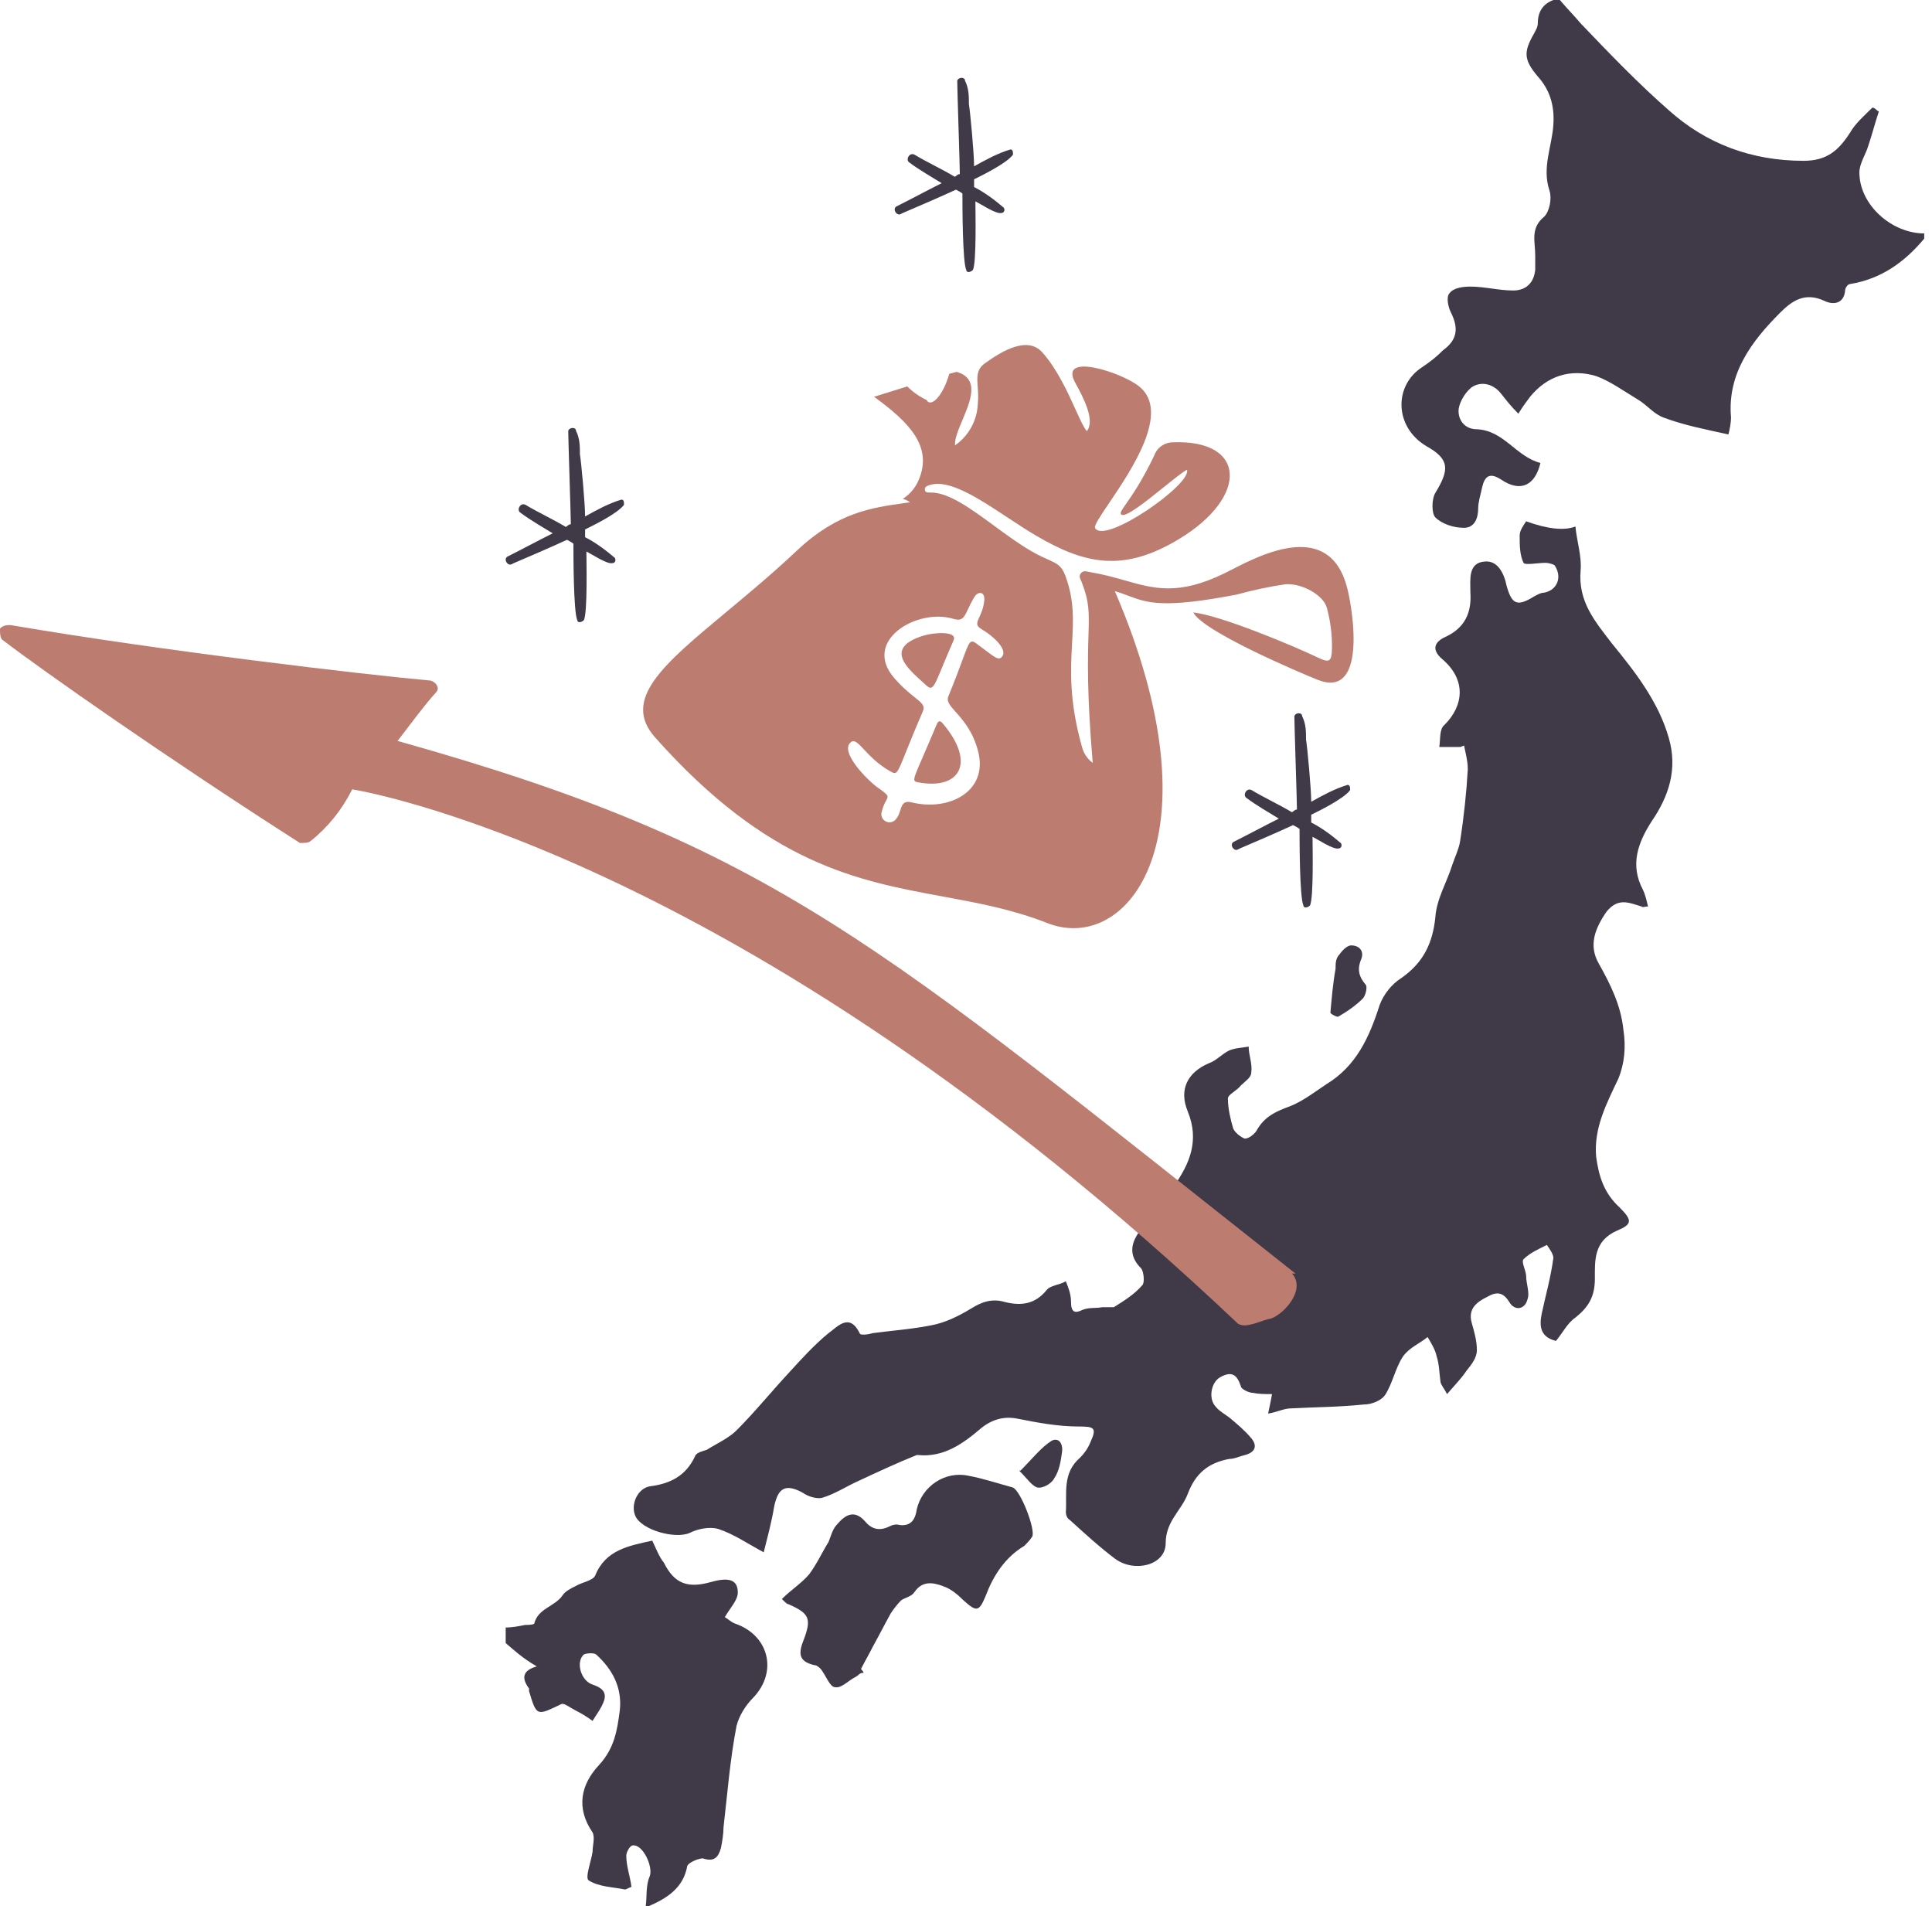
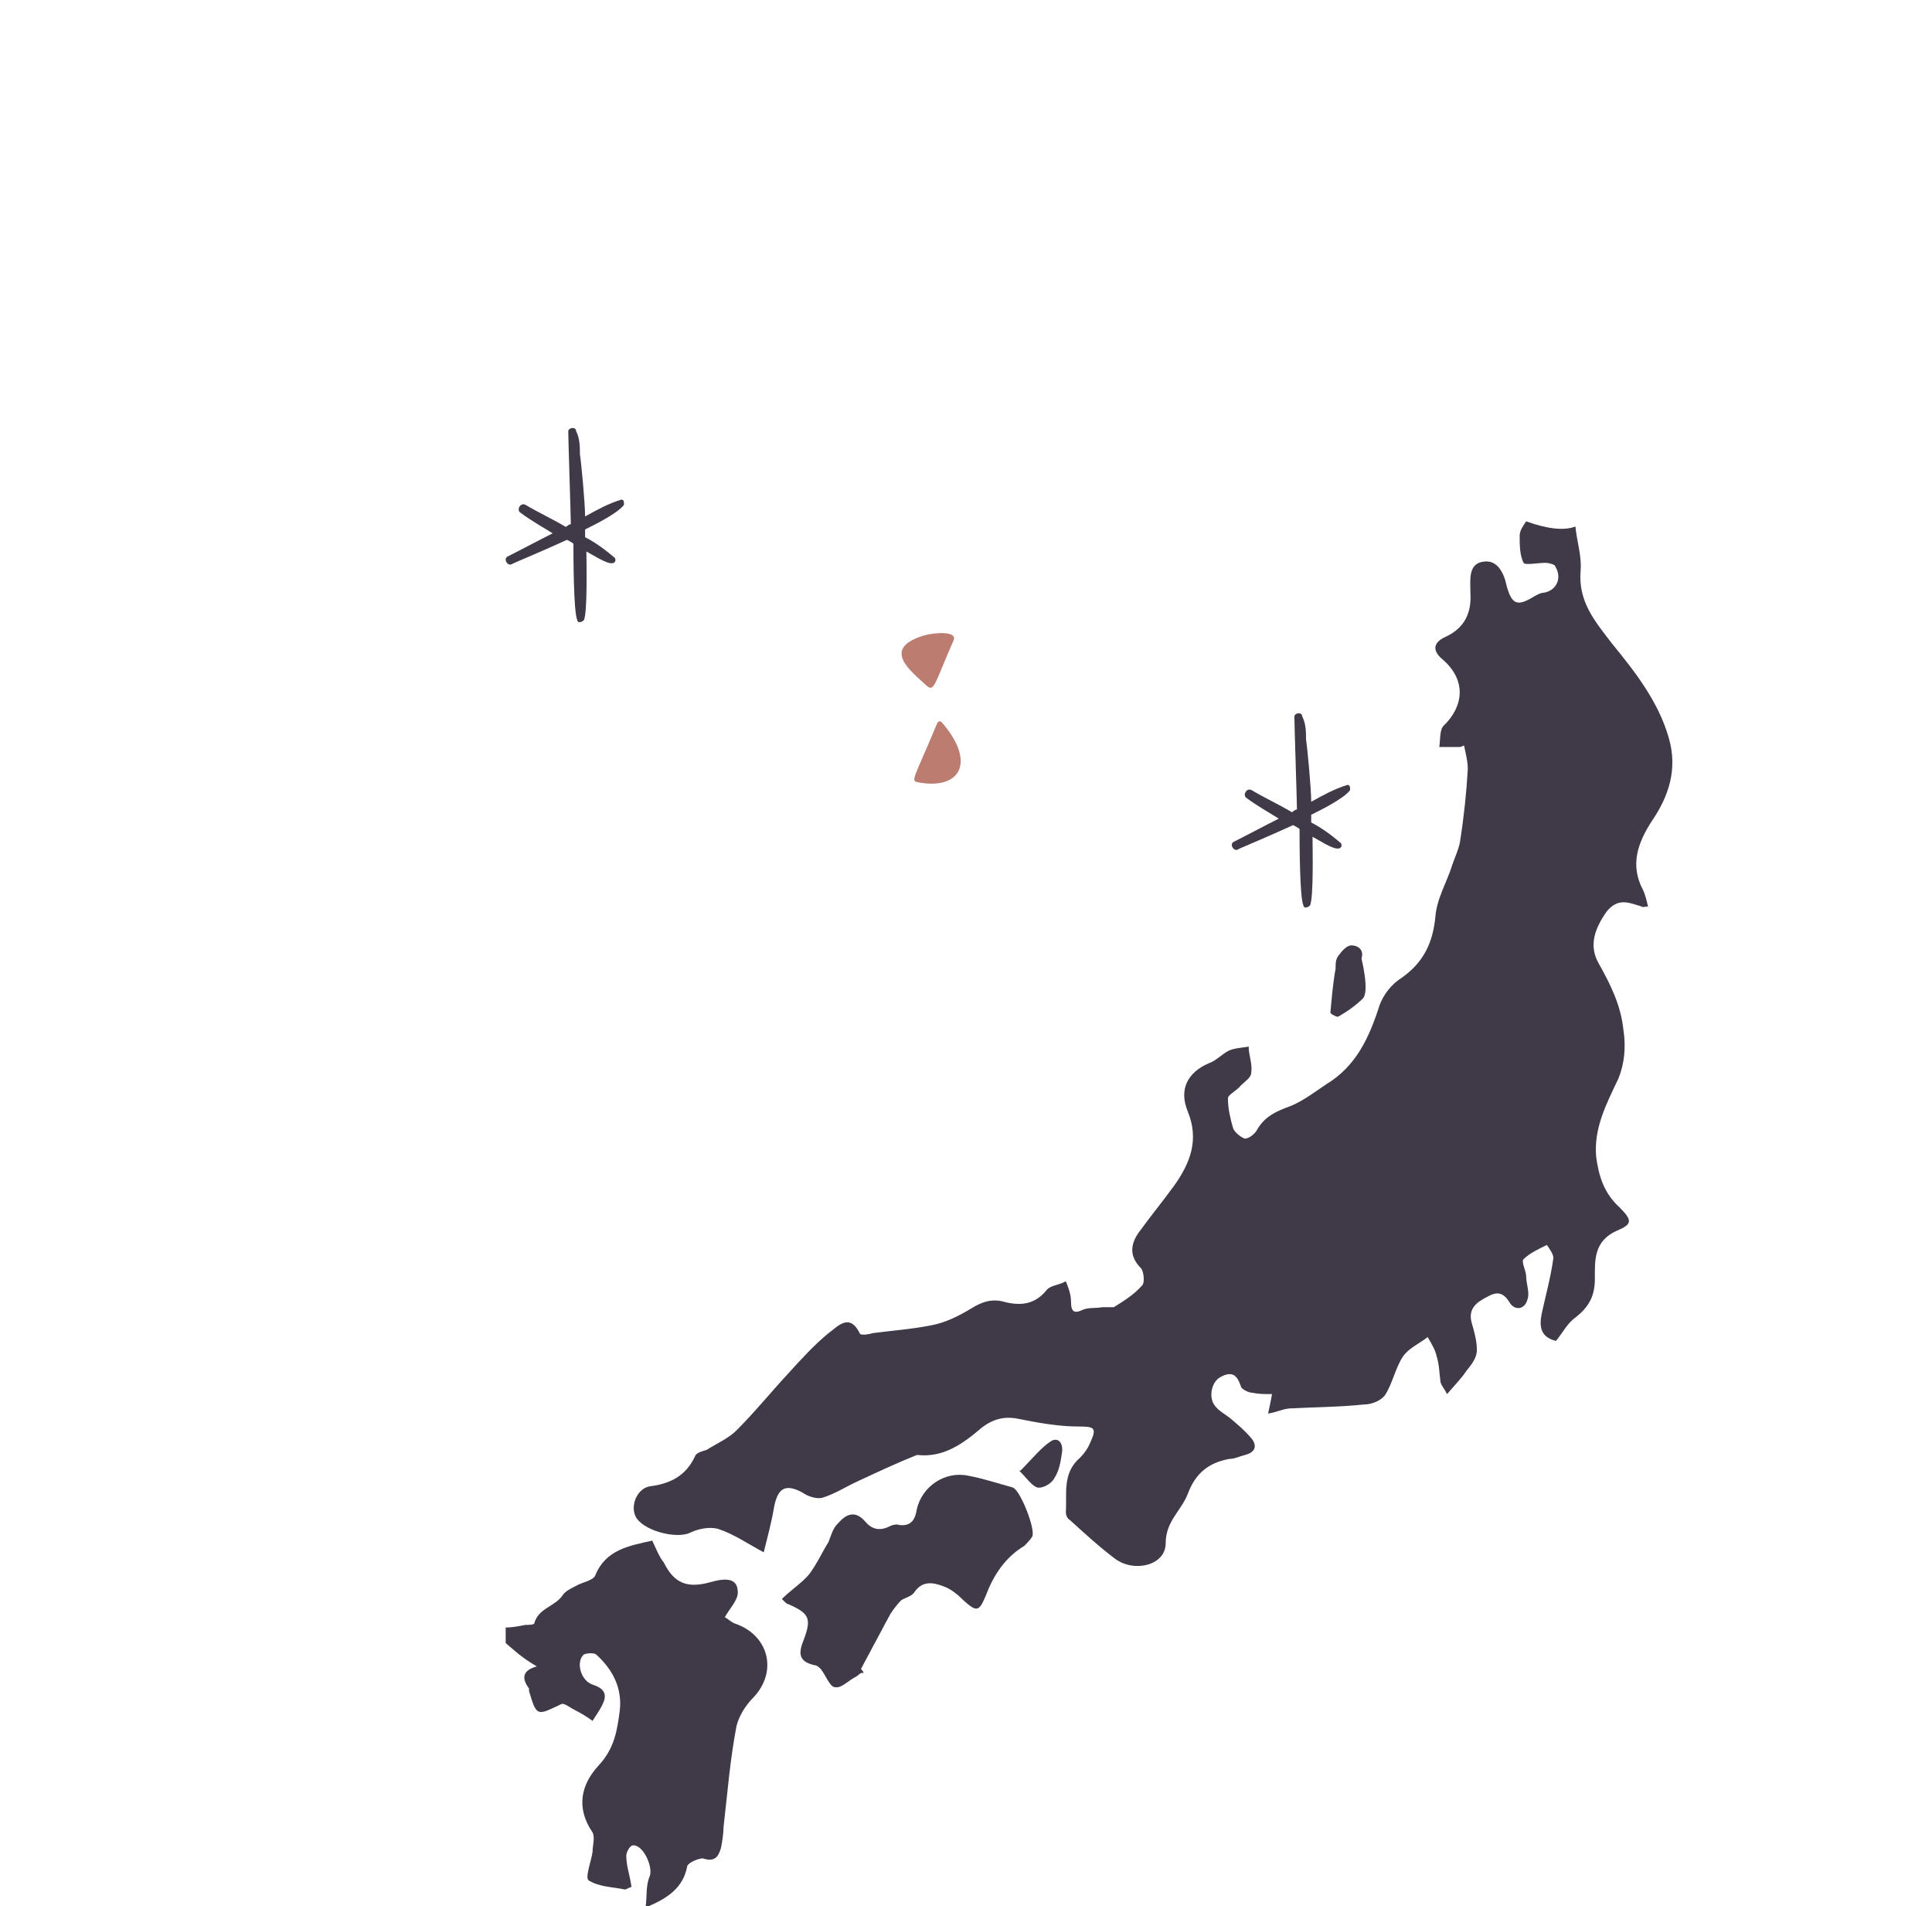
<svg xmlns="http://www.w3.org/2000/svg" width="149" height="147" viewBox="0 0 149 147" fill="none">
-   <path d="M148.4 18.4C146.9 20.2 145.1 21.5 142.7 21.9C142.5 21.9 142.3 22.2 142.3 22.4C142.2 23.5 141.3 23.5 140.7 23.2C139.2 22.5 138.2 23.2 137.3 24.1C135.1 26.3 133.2 28.8 133.5 32.2C133.5 32.6 133.4 33.1 133.3 33.5C131.5 33.1 129.9 32.8 128.3 32.2C127.5 31.9 127 31.2 126.3 30.8C125.3 30.2 124.2 29.4 123.1 29C121.1 28.4 119.3 29 118 30.6C117.7 31 117.4 31.4 117.1 31.9C116.5 31.3 116.2 30.9 115.8 30.4C115.2 29.6 114.3 29.4 113.6 29.8C113.1 30.1 112.6 30.9 112.5 31.5C112.4 32.3 112.9 33.1 113.9 33.1C116 33.2 116.9 35.2 118.8 35.7C118.4 37.4 117.3 38 115.8 37C114.9 36.4 114.5 36.7 114.3 37.6C114.2 38.1 114 38.7 114 39.2C114 40 113.7 40.7 112.9 40.7C112.1 40.7 111.2 40.4 110.7 39.9C110.4 39.6 110.4 38.5 110.7 38C111.8 36.2 111.8 35.4 110 34.4C107.5 32.9 107.5 29.7 109.7 28.3C110.3 27.9 110.8 27.5 111.3 27C112.4 26.2 112.5 25.3 111.9 24.1C111.7 23.7 111.5 22.9 111.8 22.6C112.1 22.2 112.8 22.1 113.4 22.1C114.5 22.1 115.6 22.4 116.7 22.4C117.7 22.4 118.3 21.8 118.4 20.8C118.4 20.4 118.4 20.1 118.4 19.7C118.4 18.6 118 17.6 119.1 16.7C119.5 16.3 119.7 15.3 119.5 14.7C118.9 12.9 119.7 11.3 119.8 9.6C119.9 8.1 119.5 6.9 118.6 5.9C117.5 4.6 117.5 4 118.3 2.6C118.4 2.4 118.6 2.1 118.6 1.8C118.6 0.9 119 0.3 119.8 0C120 0 120.1 0 120.3 0C120.8 0.6 121.4 1.2 121.9 1.8C124.1 4.1 126.3 6.4 128.7 8.5C131.6 11.1 135.1 12.4 139.1 12.4C140.9 12.4 141.8 11.6 142.7 10.2C143.1 9.5 143.8 8.9 144.4 8.3C144.6 8.3 144.7 8.5 144.9 8.6C144.6 9.5 144.4 10.3 144.1 11.2C143.9 11.9 143.4 12.6 143.4 13.3C143.4 15.8 145.9 18 148.4 18V18.2V18.4Z" fill="#403948" />
  <path d="M39 125.5C39.5 125.5 40 125.4 40.5 125.3C40.7 125.3 41.1 125.3 41.2 125.2C41.5 124 42.8 123.9 43.4 123C43.6 122.7 44 122.5 44.4 122.3C44.9 122 45.7 121.9 45.9 121.5C46.7 119.5 48.5 119.2 50.3 118.8C50.6 119.4 50.8 120 51.2 120.5C52 122.1 53 122.5 54.8 122C56.2 121.6 56.9 121.8 56.9 122.8C56.9 123.4 56.3 124 55.9 124.7C56.1 124.8 56.4 125.1 56.7 125.2C59.3 126.1 60 128.9 58.1 130.9C57.5 131.5 57 132.3 56.8 133.1C56.3 135.7 56.1 138.3 55.8 140.9C55.8 141.4 55.7 142 55.6 142.5C55.4 143.2 55.1 143.6 54.2 143.3C53.9 143.3 53.1 143.6 53 143.9C52.7 145.6 51.4 146.4 50 147H49.8C49.9 146.2 49.8 145.4 50.1 144.7C50.4 144 49.6 142.2 48.8 142.3C48.6 142.3 48.3 142.8 48.3 143.1C48.3 143.9 48.6 144.7 48.7 145.5C48.4 145.6 48.3 145.7 48.2 145.7C47.2 145.5 46.2 145.5 45.4 145C45.1 144.8 45.6 143.5 45.7 142.8C45.7 142.3 45.9 141.7 45.7 141.3C44.4 139.4 44.8 137.6 46.2 136.1C47.4 134.8 47.6 133.4 47.8 131.9C48 130.1 47.2 128.7 46 127.6C45.8 127.4 45.1 127.5 45 127.6C44.4 128.2 44.8 129.6 45.7 129.9C46.3 130.1 46.8 130.4 46.6 131.1C46.4 131.7 46 132.2 45.7 132.7C45.3 132.4 44.8 132.1 44.4 131.9C44 131.7 43.5 131.3 43.3 131.4C41.4 132.3 41.4 132.4 40.8 130.4V130.2C40.2 129.4 40.3 128.8 41.4 128.5C40.2 127.8 39.6 127.2 39 126.7C39 126.3 39 125.9 39 125.5Z" fill="#403948" />
  <path d="M113.2 57.4C112.8 57.5 112.7 57.6 112.6 57.6C112.1 57.6 111.5 57.6 111 57.6C111.1 57 111 56.2 111.4 55.9C112.9 54.4 113.1 52.4 111.2 50.8C110.4 50.1 110.6 49.5 111.5 49.1C113 48.4 113.5 47.2 113.4 45.7C113.4 44.7 113.2 43.4 114.5 43.3C115.5 43.2 116 44.2 116.2 45.2C116.6 46.6 117 46.8 118.3 46C118.5 45.9 118.8 45.7 119.1 45.7C120.1 45.5 120.5 44.5 119.9 43.6C119.8 43.5 119.4 43.4 119.2 43.4C118.6 43.4 117.6 43.6 117.5 43.4C117.2 42.8 117.2 42 117.2 41.3C117.2 40.9 117.5 40.5 117.7 40.2C119.367 40.8 120.634 40.934 121.5 40.6C121.6 41.7 122 42.9 121.9 44C121.7 46.4 123 47.9 124.3 49.6C126.1 51.8 127.9 54.1 128.7 56.9C129.4 59.3 128.7 61.4 127.4 63.3C126.3 65 125.7 66.7 126.7 68.6C126.9 69 127 69.5 127.1 69.9C126.8 69.9 126.7 70 126.6 69.9C125.6 69.6 124.8 69.2 123.9 70.3C123 71.6 122.5 72.9 123.3 74.3C124.2 75.9 125 77.5 125.2 79.4C125.4 80.7 125.3 82 124.8 83.2C123.9 85.1 122.9 87 123.1 89.2C123.3 90.7 123.7 92 124.9 93.1C125.9 94.1 125.9 94.4 124.7 94.9C122.9 95.7 123 97.2 123 98.6C123 100 122.5 100.8 121.5 101.6C120.9 102 120.5 102.8 120 103.4C118.8 103.1 118.7 102.3 118.9 101.3C119.2 99.9 119.6 98.5 119.8 97C119.8 96.7 119.5 96.3 119.3 96C118.7 96.3 118 96.6 117.5 97.1C117.3 97.3 117.7 98 117.7 98.4C117.7 99 118 99.7 117.8 100.2C117.6 101 116.8 101.1 116.4 100.4C115.9 99.6 115.4 99.6 114.7 100C113.9 100.4 113.2 100.9 113.5 102C113.7 102.7 113.9 103.4 113.9 104.1C113.9 104.7 113.5 105.2 113.1 105.7C112.7 106.3 112.2 106.8 111.6 107.5C111.4 107.1 111.2 106.9 111.1 106.6C111 105.9 111 105.2 110.8 104.6C110.7 104.1 110.4 103.6 110.1 103.1C109.5 103.6 108.7 103.9 108.2 104.6C107.6 105.5 107.4 106.7 106.8 107.6C106.5 108 105.8 108.3 105.2 108.3C103.3 108.5 101.5 108.5 99.6 108.6C99 108.6 98.5 108.9 97.8 109C97.9 108.5 98 108.1 98.1 107.5C97.5 107.5 97.1 107.5 96.6 107.4C96.3 107.4 95.7 107.1 95.7 106.9C95.4 106 95 105.7 94.1 106.2C93.4 106.6 93.2 107.8 93.7 108.4C94 108.8 94.4 109 94.8 109.3C95.4 109.8 96 110.3 96.5 110.9C97 111.5 96.8 112 96 112.2C95.6 112.3 95.2 112.5 94.8 112.5C93.2 112.8 92.2 113.6 91.6 115.2C91.1 116.5 89.9 117.3 89.9 119C89.9 120.7 87.5 121.3 86 120.2C84.8 119.3 83.6 118.2 82.5 117.2C82.3 117.1 82.2 116.8 82.2 116.6C82.3 115.2 81.9 113.6 83.3 112.4C83.6 112.1 83.9 111.7 84.1 111.2C84.6 110.1 84.4 110 83.2 110C81.6 110 80 109.7 78.5 109.4C77.5 109.2 76.6 109.4 75.7 110.1C74.3 111.3 72.8 112.4 70.8 112.2C70.8 112.2 70.8 112.2 70.7 112.2C69.2 112.8 67.7 113.5 66.2 114.2C65.3 114.6 64.4 115.2 63.4 115.5C63 115.6 62.3 115.4 61.9 115.1C60.6 114.4 60 114.7 59.7 116.2C59.5 117.4 59.2 118.5 58.9 119.7C57.6 119 56.6 118.3 55.4 117.9C54.7 117.7 53.8 117.9 53.2 118.2C52.1 118.7 49.5 118 49 116.9C48.6 116 49.2 114.7 50.2 114.6C51.7 114.4 52.9 113.8 53.6 112.3C53.7 112 54.2 111.9 54.5 111.8C55.3 111.3 56.2 110.9 56.8 110.3C58.2 108.9 59.5 107.3 60.8 105.9C61.8 104.8 62.8 103.7 63.9 102.8C64.6 102.3 65.5 101.2 66.3 102.8C66.3 103 67 102.9 67.3 102.8C68.8 102.6 70.3 102.5 71.8 102.2C72.9 102 73.9 101.5 74.9 100.9C75.7 100.4 76.5 100.1 77.5 100.4C78.7 100.7 79.8 100.6 80.7 99.5C81 99.1 81.7 99.1 82.2 98.8C82.4 99.3 82.6 99.8 82.6 100.4C82.6 101.2 82.9 101.3 83.5 101C84 100.8 84.5 100.9 85 100.8C85.3 100.8 85.7 100.8 85.9 100.8C86.7 100.3 87.5 99.8 88.1 99.1C88.3 98.9 88.2 98 88 97.8C87 96.8 87.2 95.8 88 94.8C88.8 93.7 89.7 92.6 90.5 91.5C91.8 89.7 92.5 87.9 91.6 85.7C90.9 84 91.6 82.7 93.2 82C93.8 81.8 94.2 81.3 94.8 81C95.3 80.8 95.8 80.8 96.3 80.7C96.3 81.4 96.6 82 96.5 82.7C96.5 83.1 96 83.4 95.7 83.7C95.4 84.1 94.7 84.4 94.7 84.7C94.7 85.5 94.9 86.3 95.1 87C95.2 87.3 95.7 87.7 96 87.8C96.3 87.8 96.7 87.5 96.9 87.2C97.5 86.1 98.4 85.7 99.5 85.3C100.5 84.9 101.4 84.2 102.3 83.6C104.6 82.2 105.6 80 106.4 77.5C106.7 76.7 107.3 75.9 108.1 75.4C109.8 74.2 110.5 72.7 110.7 70.7C110.8 69.3 111.6 68 112 66.7C112.2 66.1 112.5 65.5 112.6 64.9C112.9 63 113.1 61.1 113.2 59.3C113.2 58.5 112.9 57.7 112.8 56.8L113.2 57.4Z" fill="#403948" />
  <path d="M66.501 129C66.301 129 66.201 129.2 66.001 129.3C65.401 129.6 64.901 130.2 64.401 130.1C64.001 130.1 63.701 129.2 63.301 128.7C63.201 128.6 63.001 128.4 62.801 128.4C61.501 128.1 61.601 127.4 62.001 126.4C62.601 124.8 62.401 124.4 60.801 123.7C60.701 123.7 60.601 123.6 60.301 123.3C61.001 122.6 61.801 122.1 62.401 121.4C63.001 120.6 63.401 119.7 63.901 118.9C64.101 118.4 64.201 117.9 64.601 117.5C65.201 116.8 65.901 116.4 66.701 117.3C67.201 117.9 67.801 118.1 68.601 117.7C68.801 117.6 69.101 117.5 69.401 117.6C70.301 117.7 70.601 117.1 70.701 116.4C71.101 114.6 72.901 113.4 74.701 113.8C75.801 114 77.001 114.4 78.101 114.7C78.701 114.9 79.901 118 79.601 118.5C79.401 118.8 79.201 119 79.001 119.2C77.501 120.1 76.601 121.5 76.001 123.1C75.501 124.3 75.301 124.3 74.301 123.4C73.801 122.9 73.301 122.5 72.701 122.3C71.901 122 71.101 121.9 70.501 122.8C70.301 123.1 69.801 123.2 69.501 123.4C69.201 123.7 68.901 124.1 68.701 124.4C68.201 125.3 67.801 126.1 67.301 127C67.001 127.6 66.701 128.1 66.401 128.7C66.401 128.7 66.601 128.9 66.601 129H66.501Z" fill="#403948" />
-   <path d="M102.602 78.1C102.702 77 102.802 75.8 103.002 74.7C103.002 74.3 103.002 73.9 103.302 73.6C103.502 73.3 103.902 72.9 104.202 72.9C104.802 72.9 105.202 73.3 105.002 73.9C104.702 74.6 104.702 75.2 105.302 75.9C105.502 76.1 105.302 76.8 105.102 77C104.602 77.5 103.902 78 103.202 78.4C103.002 78.4 102.902 78.3 102.702 78.2L102.602 78.1Z" fill="#403948" />
+   <path d="M102.602 78.1C102.702 77 102.802 75.8 103.002 74.7C103.002 74.3 103.002 73.9 103.302 73.6C103.502 73.3 103.902 72.9 104.202 72.9C104.802 72.9 105.202 73.3 105.002 73.9C105.502 76.1 105.302 76.8 105.102 77C104.602 77.5 103.902 78 103.202 78.4C103.002 78.4 102.902 78.3 102.702 78.2L102.602 78.1Z" fill="#403948" />
  <path d="M78.702 113.4C79.602 112.5 80.302 111.6 81.102 111.1C81.702 110.8 82.002 111.4 81.902 112C81.802 112.7 81.702 113.4 81.302 114C81.102 114.4 80.402 114.8 80.002 114.7C79.602 114.6 79.202 114 78.602 113.4H78.702Z" fill="#403948" />
  <path d="M70.797 60.323C70.202 60.211 70.469 60.102 72.243 55.855C72.415 55.444 72.595 55.652 72.753 55.84C75.278 58.852 74.009 60.933 70.797 60.323Z" fill="#BC7C70" />
  <path d="M71.277 48.998C72.043 48.77 73.864 48.642 73.543 49.374C71.984 52.938 72.057 53.435 71.379 52.798C70.294 51.78 67.885 50.007 71.277 48.998Z" fill="#BC7C70" />
-   <path fill-rule="evenodd" clip-rule="evenodd" d="M69.624 38.467C69.822 38.518 70.008 38.602 70.18 38.733C70.014 38.757 69.847 38.78 69.68 38.804C67.233 39.148 64.572 39.523 61.473 42.445C59.582 44.226 57.711 45.782 56.033 47.178C51.16 51.231 47.914 53.932 50.526 56.866C59.221 66.644 66.126 67.917 72.721 69.132C75.426 69.631 78.079 70.12 80.782 71.183C86.96 73.612 94.192 64.662 85.978 45.583C86.37 45.697 86.702 45.822 87.021 45.941C88.49 46.492 89.686 46.941 95.385 45.847C96.621 45.505 97.877 45.239 99.146 45.051C100.407 44.966 102.073 45.878 102.333 46.882C102.614 47.913 102.746 48.978 102.723 50.045C102.695 51.009 102.535 51.136 101.649 50.71C99.834 49.837 94.153 47.452 92.03 47.227C92.766 48.684 100.09 51.806 101.61 52.416C105.367 53.92 104.392 47.307 103.909 45.377C102.563 40.042 97.327 42.728 94.986 43.929C94.777 44.036 94.591 44.132 94.434 44.208C90.89 45.931 89.031 45.404 86.747 44.756C85.94 44.527 85.079 44.283 84.072 44.118C84.028 44.111 83.984 44.101 83.939 44.091C83.733 44.043 83.52 43.995 83.35 44.222C83.202 44.419 83.283 44.586 83.364 44.755C83.385 44.798 83.406 44.842 83.423 44.887C84.021 46.427 83.998 47.202 83.946 48.973C83.894 50.721 83.814 53.441 84.274 58.827C83.853 58.519 83.556 58.07 83.436 57.562C82.44 54.008 82.569 51.65 82.68 49.612C82.778 47.828 82.862 46.289 82.166 44.406C81.874 43.615 81.529 43.461 80.819 43.143C80.482 42.992 80.063 42.804 79.528 42.494C78.573 41.939 77.609 41.231 76.67 40.542C74.874 39.224 73.168 37.972 71.784 37.979C71.764 37.979 71.743 37.98 71.722 37.98C71.534 37.983 71.348 37.985 71.327 37.755C71.306 37.526 71.527 37.457 71.713 37.399L71.727 37.395C73.207 36.935 75.491 38.442 77.732 39.922C78.473 40.41 79.208 40.896 79.908 41.306C83.672 43.51 86.635 44.173 90.962 41.547C96.3 38.306 96.141 33.876 90.433 34.107C90.117 34.113 89.812 34.216 89.557 34.401C89.302 34.587 89.111 34.847 89.009 35.145C88.058 37.124 87.284 38.226 86.84 38.859C86.502 39.342 86.354 39.552 86.467 39.668C86.762 39.974 88.389 38.665 89.757 37.564C90.529 36.943 91.219 36.388 91.541 36.226C91.946 37.313 85.219 42.01 84.458 40.721C84.353 40.543 84.844 39.816 85.529 38.803C87.284 36.208 90.31 31.732 87.834 29.781C86.474 28.699 81.614 27.136 82.922 29.507C83.607 30.752 84.466 32.439 83.82 33.245C83.594 33 83.316 32.387 82.962 31.607C82.361 30.279 81.541 28.471 80.391 27.179C79.251 25.894 77.318 27.041 75.971 28.004C75.306 28.479 75.346 29.05 75.402 29.828C75.431 30.221 75.462 30.668 75.409 31.182C75.377 31.808 75.203 32.418 74.898 32.965C74.594 33.513 74.168 33.984 73.653 34.341C73.615 33.841 73.912 33.134 74.228 32.385C74.857 30.886 75.559 29.216 73.806 28.681C73.779 28.673 73.567 28.726 73.213 28.825C72.687 30.637 71.771 31.433 71.462 30.848C70.878 30.564 70.419 30.244 69.971 29.798C69.171 30.045 68.299 30.317 67.412 30.596C70.177 32.604 71.908 34.441 70.876 36.956C70.598 37.634 70.163 38.124 69.624 38.467ZM76.029 50.166C76.792 50.744 77.048 50.938 77.289 50.624C77.75 50.021 76.41 48.924 75.753 48.55C75.223 48.248 75.328 48.02 75.531 47.583C75.668 47.285 75.852 46.889 75.909 46.305C75.979 45.598 75.431 45.574 75.153 46.026C74.926 46.394 74.775 46.716 74.651 46.981C74.349 47.625 74.207 47.927 73.52 47.718C70.746 46.872 66.473 49.395 68.954 52.27C69.581 52.996 70.131 53.437 70.534 53.759C71.087 54.201 71.36 54.421 71.173 54.852C70.557 56.274 70.147 57.295 69.858 58.016C69.171 59.729 69.159 59.758 68.66 59.477C67.719 58.95 67.095 58.286 66.641 57.802C66.189 57.322 65.906 57.02 65.647 57.21C64.666 57.929 66.921 60.181 67.671 60.715C68.553 61.342 68.541 61.363 68.338 61.738C68.241 61.915 68.102 62.171 67.995 62.608C67.954 62.751 67.965 62.904 68.026 63.04C68.088 63.175 68.195 63.285 68.329 63.349C68.464 63.413 68.617 63.427 68.76 63.389C68.904 63.351 69.03 63.263 69.116 63.141C69.284 62.947 69.362 62.704 69.433 62.481C69.565 62.065 69.676 61.716 70.319 61.874C73.192 62.578 76.205 61.031 75.447 57.986C75.057 56.417 74.27 55.534 73.714 54.909C73.275 54.417 72.98 54.086 73.136 53.707C73.635 52.491 73.968 51.591 74.208 50.941C74.754 49.46 74.822 49.276 75.283 49.61C75.576 49.822 75.822 50.008 76.029 50.166Z" fill="#BC7C70" />
-   <path d="M99.914 98.207C67.506 72.603 59.706 65.269 30.66 57.135C31.601 55.934 32.543 54.601 33.618 53.401C34.022 53.001 33.484 52.467 33.081 52.467C28.509 52.067 12.506 50.2 0.807 48.2C0.538 48.2 0.269 48.2 0 48.467C0 48.867 0 49.267 0.269 49.4C3.227 51.667 12.909 58.468 23.13 65.002C23.398 65.002 23.802 65.002 23.936 64.869C25.281 63.802 26.357 62.469 27.164 60.868C27.164 60.868 56.748 65.403 95.477 102.074C96.149 102.474 97.225 101.807 98.031 101.674C99.107 101.274 100.721 99.407 99.645 98.207H99.914Z" fill="#BC7C70" />
  <path d="M39.624 43.425C41.024 42.825 42.424 42.225 43.724 41.625C43.724 41.625 44.124 41.825 44.224 41.925C44.224 42.725 44.224 47.225 44.524 47.825C44.524 48.025 44.824 48.025 45.024 47.825C45.324 47.325 45.224 43.125 45.224 42.525C45.624 42.725 46.824 43.525 47.224 43.425C47.424 43.425 47.524 43.225 47.424 43.025C46.724 42.425 45.924 41.825 45.124 41.425V40.825C45.524 40.625 47.624 39.625 48.124 38.925C48.124 38.725 48.124 38.525 47.924 38.525C46.924 38.825 46.024 39.325 45.124 39.825C45.124 38.825 44.824 35.625 44.724 35.025C44.724 34.425 44.724 33.825 44.424 33.225C44.424 32.925 43.924 32.925 43.824 33.225C43.824 33.825 44.024 39.825 44.024 40.425C43.824 40.425 43.724 40.625 43.624 40.625C42.624 40.025 41.524 39.525 40.524 38.925C40.124 38.725 39.824 39.325 40.124 39.525C40.924 40.125 41.824 40.625 42.624 41.125C41.424 41.725 40.324 42.325 39.124 42.925C38.824 43.125 39.124 43.625 39.424 43.525L39.624 43.425Z" fill="#403948" />
-   <path d="M69.624 16.425C71.024 15.825 72.424 15.225 73.724 14.625C73.724 14.625 74.124 14.825 74.224 14.925C74.224 15.725 74.224 20.225 74.524 20.825C74.524 21.025 74.824 21.025 75.024 20.825C75.324 20.325 75.224 16.125 75.224 15.525C75.624 15.725 76.824 16.525 77.224 16.425C77.424 16.425 77.524 16.225 77.424 16.025C76.724 15.425 75.924 14.825 75.124 14.425V13.825C75.524 13.625 77.624 12.625 78.124 11.925C78.124 11.725 78.124 11.525 77.924 11.525C76.924 11.825 76.024 12.325 75.124 12.825C75.124 11.825 74.824 8.625 74.724 8.025C74.724 7.425 74.724 6.825 74.424 6.225C74.424 5.925 73.924 5.925 73.824 6.225C73.824 6.825 74.024 12.825 74.024 13.425C73.824 13.425 73.724 13.625 73.624 13.625C72.624 13.025 71.524 12.525 70.524 11.925C70.124 11.725 69.824 12.325 70.124 12.525C70.924 13.125 71.824 13.625 72.624 14.125C71.424 14.725 70.324 15.325 69.124 15.925C68.824 16.125 69.124 16.625 69.424 16.525L69.624 16.425Z" fill="#403948" />
  <path d="M95.624 65.425C97.024 64.825 98.424 64.225 99.724 63.625C99.724 63.625 100.124 63.825 100.224 63.925C100.224 64.725 100.224 69.225 100.524 69.825C100.524 70.025 100.824 70.025 101.024 69.825C101.324 69.325 101.224 65.125 101.224 64.525C101.624 64.725 102.824 65.525 103.224 65.425C103.424 65.425 103.524 65.225 103.424 65.025C102.724 64.425 101.924 63.825 101.124 63.425V62.825C101.524 62.625 103.624 61.625 104.124 60.925C104.124 60.725 104.124 60.525 103.924 60.525C102.924 60.825 102.024 61.325 101.124 61.825C101.124 60.825 100.824 57.625 100.724 57.025C100.724 56.425 100.724 55.825 100.424 55.225C100.424 54.925 99.924 54.925 99.824 55.225C99.824 55.825 100.024 61.825 100.024 62.425C99.824 62.425 99.724 62.625 99.624 62.625C98.624 62.025 97.524 61.525 96.524 60.925C96.124 60.725 95.824 61.325 96.124 61.525C96.924 62.125 97.824 62.625 98.624 63.125C97.424 63.725 96.324 64.325 95.124 64.925C94.824 65.125 95.124 65.625 95.424 65.525L95.624 65.425Z" fill="#403948" />
</svg>